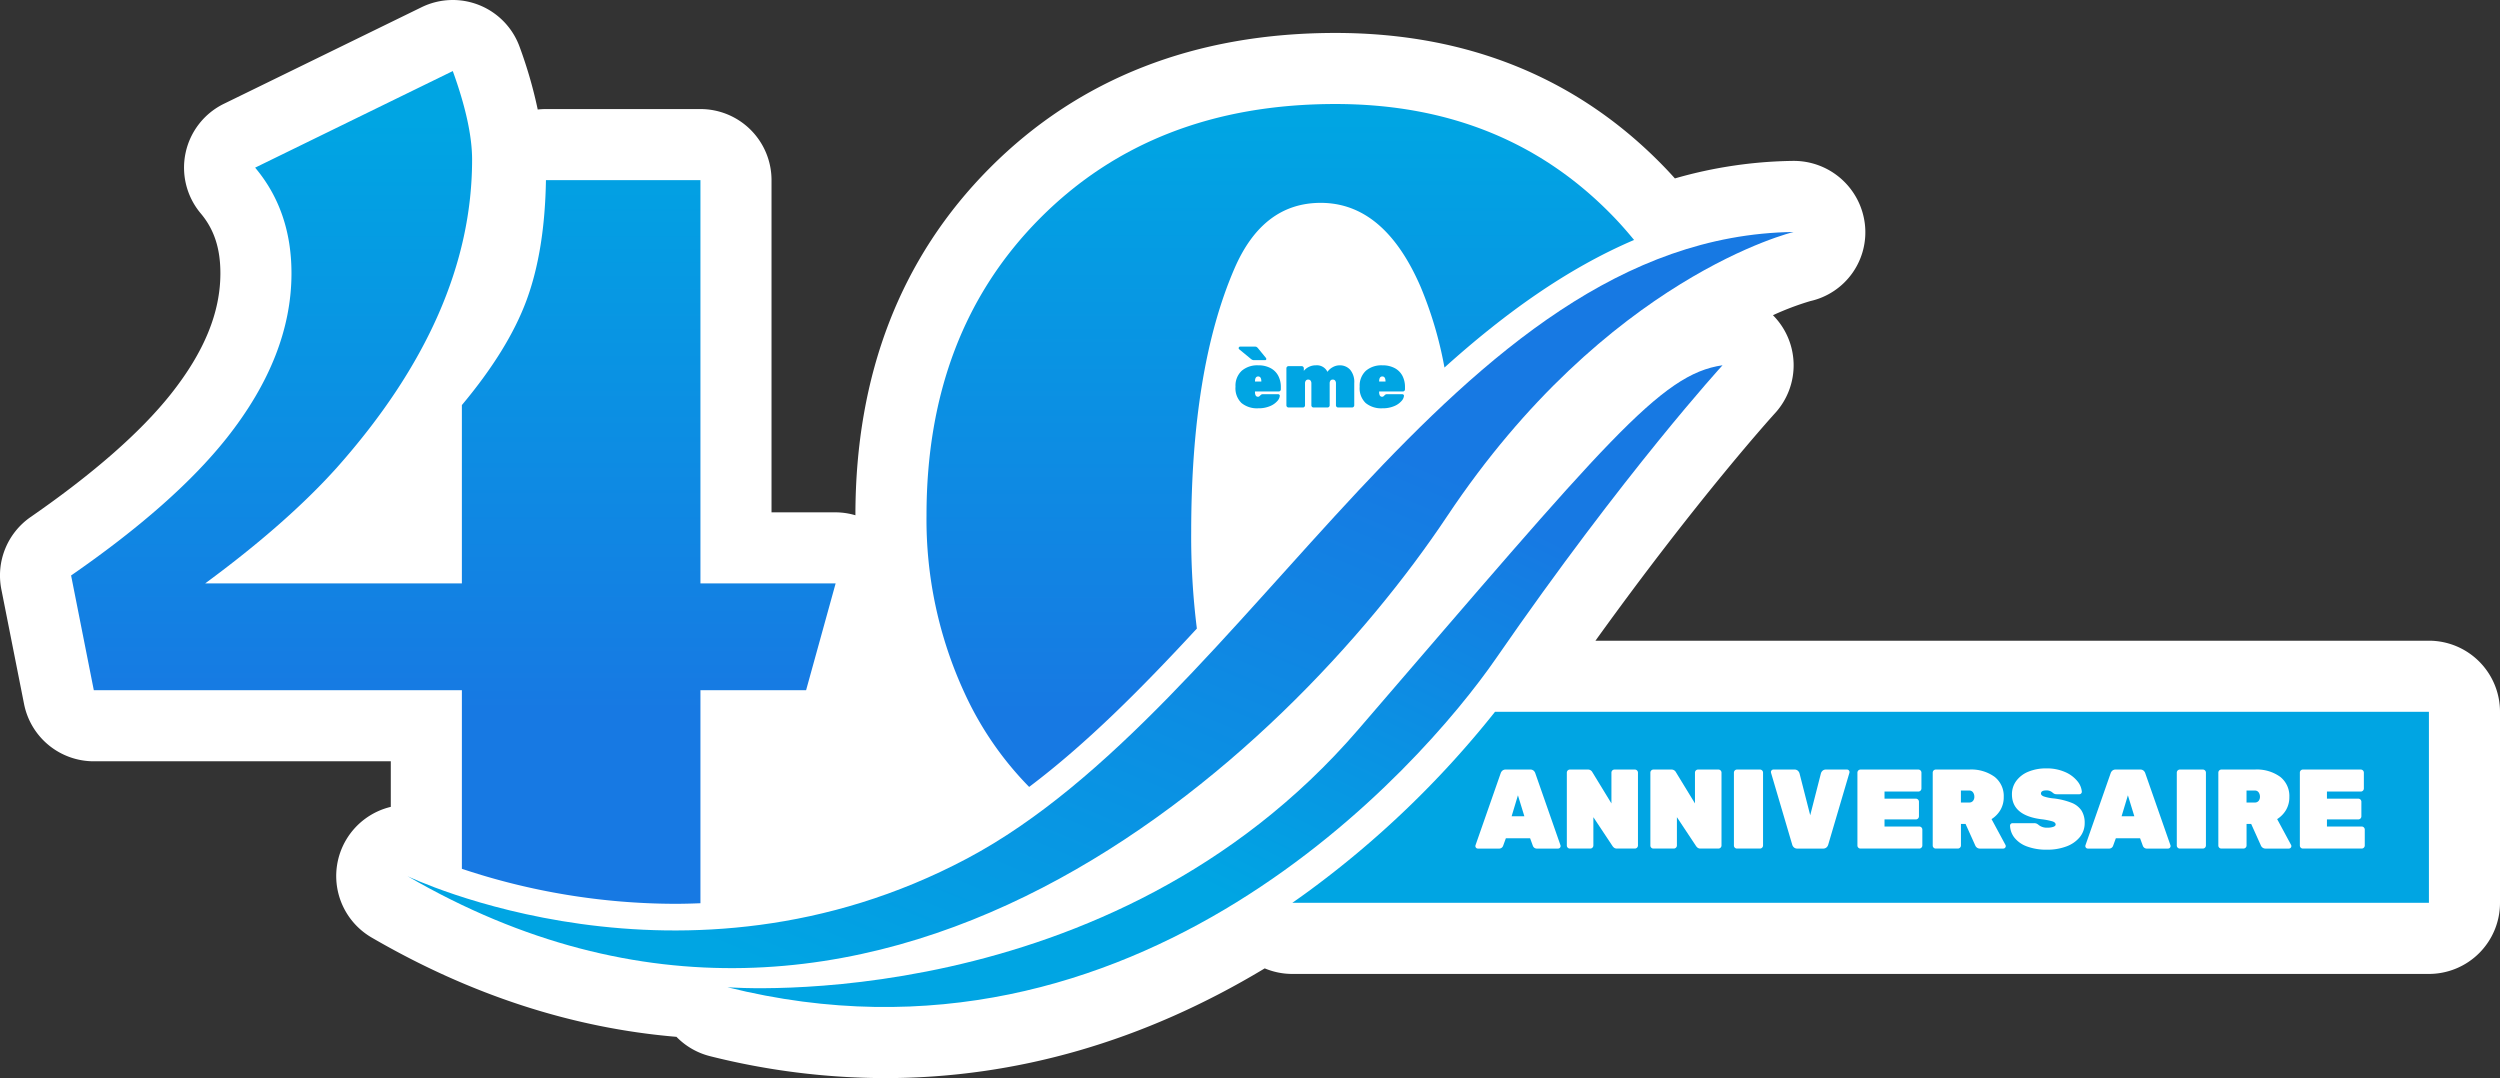
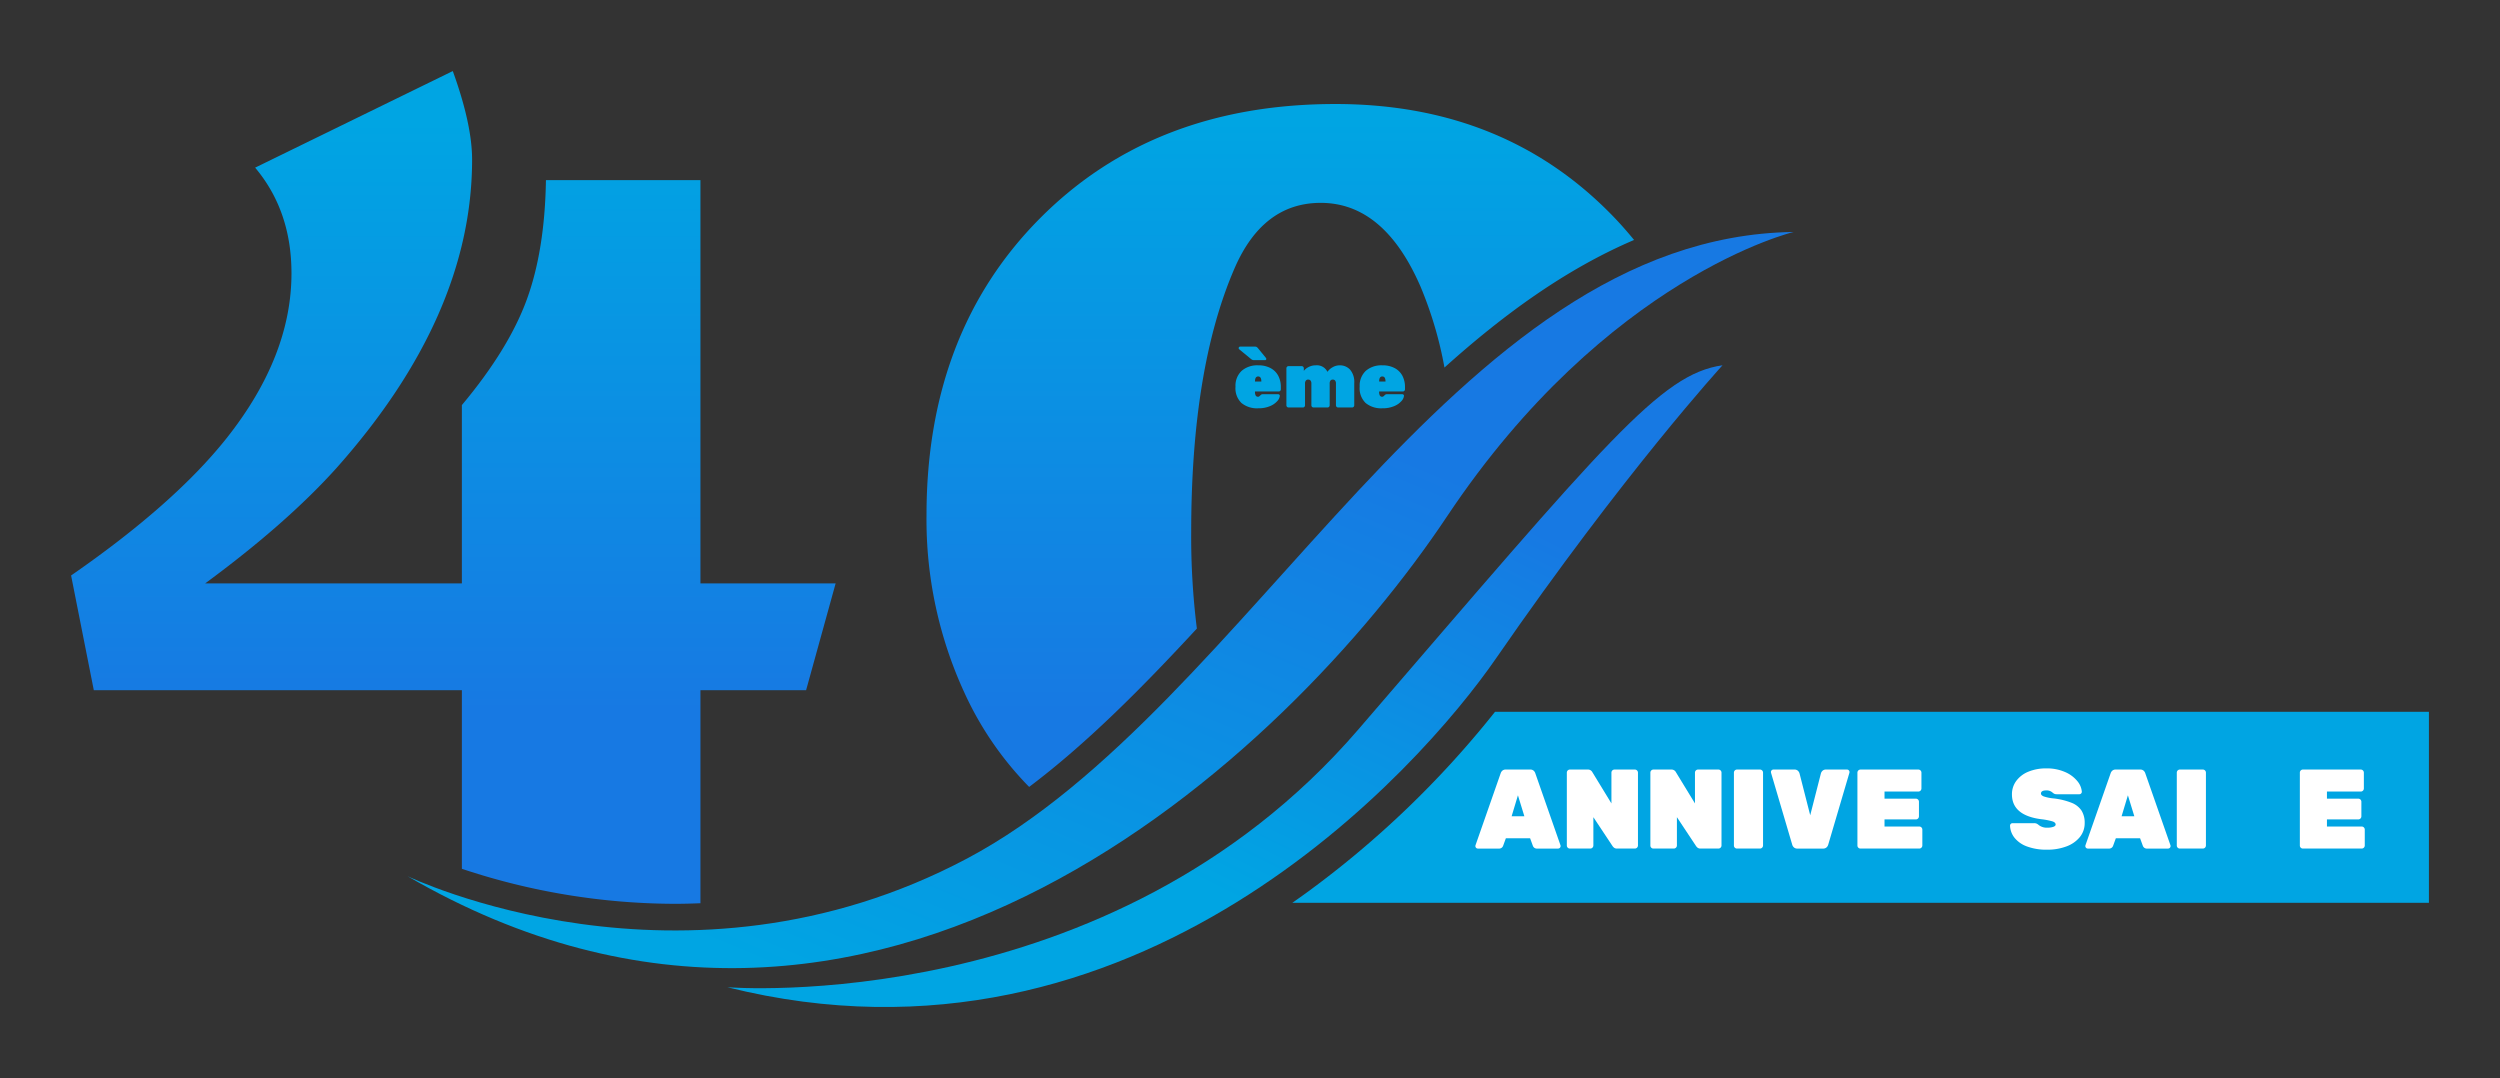
<svg xmlns="http://www.w3.org/2000/svg" xmlns:xlink="http://www.w3.org/1999/xlink" width="562.727" height="242.67" viewBox="0 0 562.727 242.67">
  <rect x="0" y="0" width="562.727" height="242.67" fill="#333333" stroke="none" />
  <defs>
    <linearGradient id="linear-gradient" x1="0.281" y1="0.82" x2="0.671" y2="0.212" gradientUnits="objectBoundingBox">
      <stop offset="0" stop-color="#00a5e3" />
      <stop offset="1" stop-color="#1779e3" />
    </linearGradient>
    <linearGradient id="linear-gradient-2" x1="0.421" y1="0.679" x2="0.757" y2="0.188" xlink:href="#linear-gradient" />
    <linearGradient id="linear-gradient-3" x1="0.5" y1="0.059" x2="0.5" y2="0.77" xlink:href="#linear-gradient" />
    <linearGradient id="linear-gradient-4" x1="0.5" y1="0.024" x2="0.5" y2="0.891" xlink:href="#linear-gradient" />
  </defs>
  <g id="Groupe_31" data-name="Groupe 31" transform="translate(-343.273 -309.783)">
-     <path id="Tracé_235" data-name="Tracé 235" d="M890,454H702.394c23.294-32.395,40.216-50.987,40.406-51.194a15.974,15.974,0,0,0-.452-22.071,62.19,62.19,0,0,1,8.426-3.185,15.869,15.869,0,0,0,12.253-17.414A16.1,16.1,0,0,0,747,346h-.212a100.326,100.326,0,0,0-26.51,3.944c-.653-.729-1.3-1.433-1.934-2.1C698.922,327.51,673.865,317.2,643.874,317.2c-31.564,0-57.749,10.233-77.827,30.414-20.057,20.155-30.228,46.45-30.228,78.152v0a15.933,15.933,0,0,0-4.454-.66H516.936V350.331a16,16,0,0,0-16-16H466.16a16.138,16.138,0,0,0-1.85.106,100.635,100.635,0,0,0-4.071-14.092,16,16,0,0,0-22.07-8.938l-44.493,21.735a16,16,0,0,0-5.219,24.679c3.018,3.587,4.424,7.87,4.424,13.478,0,8.816-3.637,17.695-11.119,27.146-6.816,8.593-17.449,17.922-31.6,27.718a16,16,0,0,0-6.587,16.262l5.114,25.827a16,16,0,0,0,15.7,12.892h66.849V491.4a16.009,16.009,0,0,0-4.274,29.437c22.2,12.9,45.215,20.37,68.574,22.327a15.96,15.96,0,0,0,7.583,4.36,162.336,162.336,0,0,0,39.324,4.931c29.6,0,58.288-8.3,85.511-24.7a15.973,15.973,0,0,0,6.2,1.251H890a16,16,0,0,0,16-16V470A16,16,0,0,0,890,454Z" fill="#fff" />
    <g id="Groupe_25" data-name="Groupe 25">
      <path id="Tracé_236" data-name="Tracé 236" d="M679.791,470a218.866,218.866,0,0,1-42.663,40.894q-1.482,1.071-2.971,2.106H890V470Z" fill="#00a5e3" />
    </g>
    <path id="Tracé_237" data-name="Tracé 237" d="M435,507s62,30,126-4S670,363,747,362c0,0-42,10-78,64S540,568,435,507Z" fill="url(#linear-gradient)" />
    <path id="Tracé_238" data-name="Tracé 238" d="M507,532s86,7,142-58,68-80,82-82c0,0-22,24-51,66C663,482.621,599,555,507,532Z" fill="url(#linear-gradient-2)" />
    <g id="Groupe_28" data-name="Groupe 28">
      <g id="Groupe_26" data-name="Groupe 26">
        <path id="Tracé_239" data-name="Tracé 239" d="M447.237,505.343a152.315,152.315,0,0,0,47.94,7.88c1.93,0,3.848-.053,5.759-.131V465.144h23.781l6.648-24.037H500.936V350.331H466.16q-.258,15.858-4.347,26.978t-14.576,23.652v40.146h-57.79q18.412-13.549,29.662-26.082,30.429-34.262,30.43-69.3,0-7.924-4.347-19.946L400.7,347.519q8.18,9.72,8.182,23.78,0,18.669-14.575,37.078-11.764,14.833-35.032,30.94l5.114,25.827h82.849Z" fill="url(#linear-gradient-3)" />
      </g>
      <g id="Groupe_27" data-name="Groupe 27">
        <path id="Tracé_240" data-name="Tracé 240" d="M574.926,486.911c12.949-9.753,25.295-22.169,37.75-35.646A166.541,166.541,0,0,1,611.4,429.6q0-36.822,9.717-59.325,6.388-14.826,19.434-14.831,14.317,0,22.5,18.923a87.539,87.539,0,0,1,5.359,18.148c13.326-11.994,27.376-22.177,42.68-28.72-1.375-1.669-2.8-3.312-4.313-4.9q-24.547-25.7-62.9-25.7-40.916,0-66.484,25.7t-25.571,66.868a93.086,93.086,0,0,0,8.566,40.018A74.174,74.174,0,0,0,574.926,486.911Z" fill="url(#linear-gradient-4)" />
      </g>
    </g>
    <g id="Groupe_29" data-name="Groupe 29">
      <path id="Tracé_241" data-name="Tracé 241" d="M622.714,400.492a4.6,4.6,0,0,1-1.343-3.626v-.125a4.559,4.559,0,0,1,1.405-3.5,5.342,5.342,0,0,1,3.7-1.226,5.684,5.684,0,0,1,2.838.653,4.131,4.131,0,0,1,1.709,1.755,5.377,5.377,0,0,1,.556,2.462v.537a.488.488,0,0,1-.484.483h-5.335v.089a1.65,1.65,0,0,0,.161.824.576.576,0,0,0,.537.269.393.393,0,0,0,.232-.063,2.567,2.567,0,0,0,.287-.259.937.937,0,0,1,.269-.206.874.874,0,0,1,.322-.045h3.384a.42.42,0,0,1,.278.1.327.327,0,0,1,.116.26,1.976,1.976,0,0,1-.555,1.173,4.4,4.4,0,0,1-1.656,1.154,6.553,6.553,0,0,1-2.641.484A5.5,5.5,0,0,1,622.714,400.492Zm2.444-9.713a1.767,1.767,0,0,1-.349-.233l-2.632-2.166a.294.294,0,0,1-.09-.215.372.372,0,0,1,.09-.26.322.322,0,0,1,.25-.1h3.331a.783.783,0,0,1,.34.062,1.317,1.317,0,0,1,.322.277l1.79,2.185a.317.317,0,0,1,.09.233.253.253,0,0,1-.286.287h-2.453A.95.95,0,0,1,625.158,390.779Zm2.032,4.888v-.018q0-1.128-.716-1.128t-.716,1.128v.018Z" fill="#00a5e3" />
      <path id="Tracé_242" data-name="Tracé 242" d="M632.973,401.36a.458.458,0,0,1-.143-.339v-8.344a.49.49,0,0,1,.483-.484h2.955a.492.492,0,0,1,.483.484v.591a3.165,3.165,0,0,1,1.092-.877,3.407,3.407,0,0,1,1.612-.376,2.623,2.623,0,0,1,2.613,1.467,3.43,3.43,0,0,1,1.182-1.046,3.145,3.145,0,0,1,1.558-.421,3.091,3.091,0,0,1,2.372.993,4.277,4.277,0,0,1,.923,3v5.014a.492.492,0,0,1-.484.483h-3.151a.49.49,0,0,1-.484-.483V396.1a.992.992,0,0,0-.188-.654.651.651,0,0,0-.528-.223.626.626,0,0,0-.519.223,1.027,1.027,0,0,0-.179.654v4.924a.49.49,0,0,1-.484.483h-3.151a.49.49,0,0,1-.483-.483V396.1a1,1,0,0,0-.188-.654.654.654,0,0,0-.529-.223.639.639,0,0,0-.527.232,1,1,0,0,0-.188.645v4.924a.459.459,0,0,1-.144.339.464.464,0,0,1-.34.144h-3.223A.463.463,0,0,1,632.973,401.36Z" fill="#00a5e3" />
      <path id="Tracé_243" data-name="Tracé 243" d="M650.663,400.492a4.6,4.6,0,0,1-1.343-3.626v-.125a4.556,4.556,0,0,1,1.4-3.5,5.341,5.341,0,0,1,3.7-1.226,5.681,5.681,0,0,1,2.838.653,4.133,4.133,0,0,1,1.71,1.755,5.389,5.389,0,0,1,.555,2.462v.537a.488.488,0,0,1-.483.483h-5.335v.089a1.639,1.639,0,0,0,.161.824.576.576,0,0,0,.537.269.393.393,0,0,0,.232-.063,2.665,2.665,0,0,0,.287-.259.935.935,0,0,1,.268-.206.884.884,0,0,1,.323-.045H658.9a.417.417,0,0,1,.277.1.324.324,0,0,1,.116.26,1.98,1.98,0,0,1-.554,1.173,4.407,4.407,0,0,1-1.656,1.154,6.554,6.554,0,0,1-2.642.484A5.5,5.5,0,0,1,650.663,400.492Zm4.476-4.825v-.018q0-1.128-.717-1.128t-.715,1.128v.018Z" fill="#00a5e3" />
    </g>
    <g id="Groupe_30" data-name="Groupe 30">
      <path id="Tracé_244" data-name="Tracé 244" d="M675.532,500.624a.571.571,0,0,1-.139-.572l5.667-16.212a1.3,1.3,0,0,1,.38-.585A1.1,1.1,0,0,1,682.2,483h5.514a1.091,1.091,0,0,1,.762.254,1.288,1.288,0,0,1,.381.585l5.667,16.212a.56.56,0,0,1,.026.178.563.563,0,0,1-.559.559h-4.7a.943.943,0,0,1-.991-.636l-.611-1.676h-5.462l-.61,1.676a.945.945,0,0,1-.992.636h-4.7A.54.54,0,0,1,675.532,500.624Zm10.864-7.1-1.449-4.726-1.423,4.726Z" fill="#fff" />
      <path id="Tracé_245" data-name="Tracé 245" d="M696.153,500.586a.661.661,0,0,1-.2-.483V483.688a.693.693,0,0,1,.687-.687h4.014a1.111,1.111,0,0,1,1.042.585l4.295,7.038v-6.936a.693.693,0,0,1,.686-.687h4.6a.7.7,0,0,1,.687.687V500.1a.7.7,0,0,1-.687.686h-4.014a1.062,1.062,0,0,1-.661-.178,1.7,1.7,0,0,1-.381-.406l-4.295-6.48V500.1a.693.693,0,0,1-.686.686h-4.6A.66.66,0,0,1,696.153,500.586Z" fill="#fff" />
      <path id="Tracé_246" data-name="Tracé 246" d="M714.957,500.586a.658.658,0,0,1-.2-.483V483.688a.693.693,0,0,1,.686-.687h4.015a1.112,1.112,0,0,1,1.042.585l4.295,7.038v-6.936a.693.693,0,0,1,.686-.687h4.6a.695.695,0,0,1,.687.687V500.1a.695.695,0,0,1-.687.686h-4.015a1.064,1.064,0,0,1-.661-.178,1.716,1.716,0,0,1-.38-.406l-4.295-6.48V500.1a.7.7,0,0,1-.686.686h-4.6A.659.659,0,0,1,714.957,500.586Z" fill="#fff" />
      <path id="Tracé_247" data-name="Tracé 247" d="M733.762,500.586a.657.657,0,0,1-.2-.483V483.688a.693.693,0,0,1,.686-.687h5.184a.693.693,0,0,1,.686.687V500.1a.693.693,0,0,1-.686.686h-5.184A.658.658,0,0,1,733.762,500.586Z" fill="#fff" />
      <path id="Tracé_248" data-name="Tracé 248" d="M747.078,500.535a1.3,1.3,0,0,1-.382-.585l-4.777-16.212-.025-.178a.533.533,0,0,1,.165-.394.543.543,0,0,1,.394-.165h4.727a1.09,1.09,0,0,1,.761.254,1.3,1.3,0,0,1,.382.585l2.414,9.453,2.414-9.453a1.305,1.305,0,0,1,.381-.585,1.1,1.1,0,0,1,.763-.254h4.726a.563.563,0,0,1,.559.559l-.025.178-4.778,16.212a1.283,1.283,0,0,1-.381.585,1.091,1.091,0,0,1-.762.254H747.84A1.092,1.092,0,0,1,747.078,500.535Z" fill="#fff" />
      <path id="Tracé_249" data-name="Tracé 249" d="M761.562,500.586a.659.659,0,0,1-.2-.483V483.688a.7.7,0,0,1,.687-.687h13.036a.7.7,0,0,1,.686.687v3.583a.7.7,0,0,1-.686.685h-7.624v1.6h7.064a.693.693,0,0,1,.687.685v3.3a.693.693,0,0,1-.687.685h-7.064v1.6h7.827a.693.693,0,0,1,.686.686V500.1a.693.693,0,0,1-.686.686H762.045A.656.656,0,0,1,761.562,500.586Z" fill="#fff" />
-       <path id="Tracé_250" data-name="Tracé 250" d="M778.511,500.586a.658.658,0,0,1-.2-.483V483.688a.693.693,0,0,1,.686-.687h7.522a8.95,8.95,0,0,1,5.717,1.639,5.478,5.478,0,0,1,2.059,4.536,5.654,5.654,0,0,1-.737,2.91,6.091,6.091,0,0,1-2.008,2.07l3.126,5.794a.635.635,0,0,1,.076.28.563.563,0,0,1-.559.559h-5.21a1.117,1.117,0,0,1-.723-.216,1.158,1.158,0,0,1-.369-.47l-2.186-4.854h-1.041V500.1a.7.7,0,0,1-.686.686h-4.981A.658.658,0,0,1,778.511,500.586Zm8.005-10.165a1.058,1.058,0,0,0,.864-.368,1.407,1.407,0,0,0,.3-.928,1.681,1.681,0,0,0-.292-.979,1,1,0,0,0-.877-.418h-1.855v2.693Z" fill="#fff" />
      <path id="Tracé_251" data-name="Tracé 251" d="M799.514,500.307a6.366,6.366,0,0,1-2.809-1.97,4.636,4.636,0,0,1-.991-2.706.565.565,0,0,1,.559-.56H801.1a1.549,1.549,0,0,1,.571.089,2.163,2.163,0,0,1,.521.344,2.932,2.932,0,0,0,1.88.584,4.136,4.136,0,0,0,1.386-.191q.52-.189.52-.521,0-.457-.686-.7a15.3,15.3,0,0,0-2.592-.5q-6.555-.864-6.556-5.59a5.007,5.007,0,0,1,.979-3.037,6.334,6.334,0,0,1,2.731-2.072,10.362,10.362,0,0,1,4.04-.736,10.124,10.124,0,0,1,4.194.813,7.185,7.185,0,0,1,2.769,2.045,4.244,4.244,0,0,1,1.017,2.4.543.543,0,0,1-.165.394.506.506,0,0,1-.368.165H806.26a1.43,1.43,0,0,1-.559-.088,1.815,1.815,0,0,1-.458-.319,2,2,0,0,0-1.347-.457q-1.218,0-1.219.712,0,.381.6.635a9.514,9.514,0,0,0,2.224.457,15.733,15.733,0,0,1,4.078.991,4.755,4.755,0,0,1,2.236,1.767,5.113,5.113,0,0,1,.7,2.782,4.91,4.91,0,0,1-1.093,3.164,6.969,6.969,0,0,1-3.012,2.1,12.016,12.016,0,0,1-4.333.736A12.46,12.46,0,0,1,799.514,500.307Z" fill="#fff" />
      <path id="Tracé_252" data-name="Tracé 252" d="M812.829,500.624a.537.537,0,0,1-.165-.394.591.591,0,0,1,.025-.178l5.667-16.212a1.305,1.305,0,0,1,.381-.585A1.1,1.1,0,0,1,819.5,483h5.514a1.091,1.091,0,0,1,.762.254,1.288,1.288,0,0,1,.381.585l5.667,16.212a.56.56,0,0,1,.026.178.563.563,0,0,1-.559.559h-4.7a.943.943,0,0,1-.991-.636l-.611-1.676h-5.463l-.61,1.676a.943.943,0,0,1-.991.636h-4.7A.537.537,0,0,1,812.829,500.624Zm10.863-7.1-1.448-4.726-1.423,4.726Z" fill="#fff" />
      <path id="Tracé_253" data-name="Tracé 253" d="M833.45,500.586a.658.658,0,0,1-.2-.483V483.688a.693.693,0,0,1,.687-.687h5.183a.693.693,0,0,1,.687.687V500.1a.693.693,0,0,1-.687.686h-5.183A.66.66,0,0,1,833.45,500.586Z" fill="#fff" />
-       <path id="Tracé_254" data-name="Tracé 254" d="M842.8,500.586a.658.658,0,0,1-.2-.483V483.688a.693.693,0,0,1,.686-.687h7.522a8.951,8.951,0,0,1,5.717,1.639,5.478,5.478,0,0,1,2.059,4.536,5.655,5.655,0,0,1-.737,2.91,6.092,6.092,0,0,1-2.008,2.07l3.126,5.794a.634.634,0,0,1,.076.28.563.563,0,0,1-.559.559h-5.21a1.117,1.117,0,0,1-.723-.216,1.158,1.158,0,0,1-.369-.47l-2.186-4.854h-1.041V500.1a.7.7,0,0,1-.686.686h-4.981A.658.658,0,0,1,842.8,500.586Zm8.005-10.165a1.058,1.058,0,0,0,.864-.368,1.407,1.407,0,0,0,.3-.928,1.681,1.681,0,0,0-.292-.979,1,1,0,0,0-.877-.418h-1.855v2.693Z" fill="#fff" />
      <path id="Tracé_255" data-name="Tracé 255" d="M861.148,500.586a.661.661,0,0,1-.2-.483V483.688a.693.693,0,0,1,.687-.687h13.036a.695.695,0,0,1,.686.687v3.583a.695.695,0,0,1-.686.685h-7.624v1.6h7.064a.693.693,0,0,1,.687.685v3.3a.693.693,0,0,1-.687.685h-7.064v1.6h7.827a.693.693,0,0,1,.686.686V500.1a.693.693,0,0,1-.686.686H861.632A.66.66,0,0,1,861.148,500.586Z" fill="#fff" />
    </g>
  </g>
</svg>